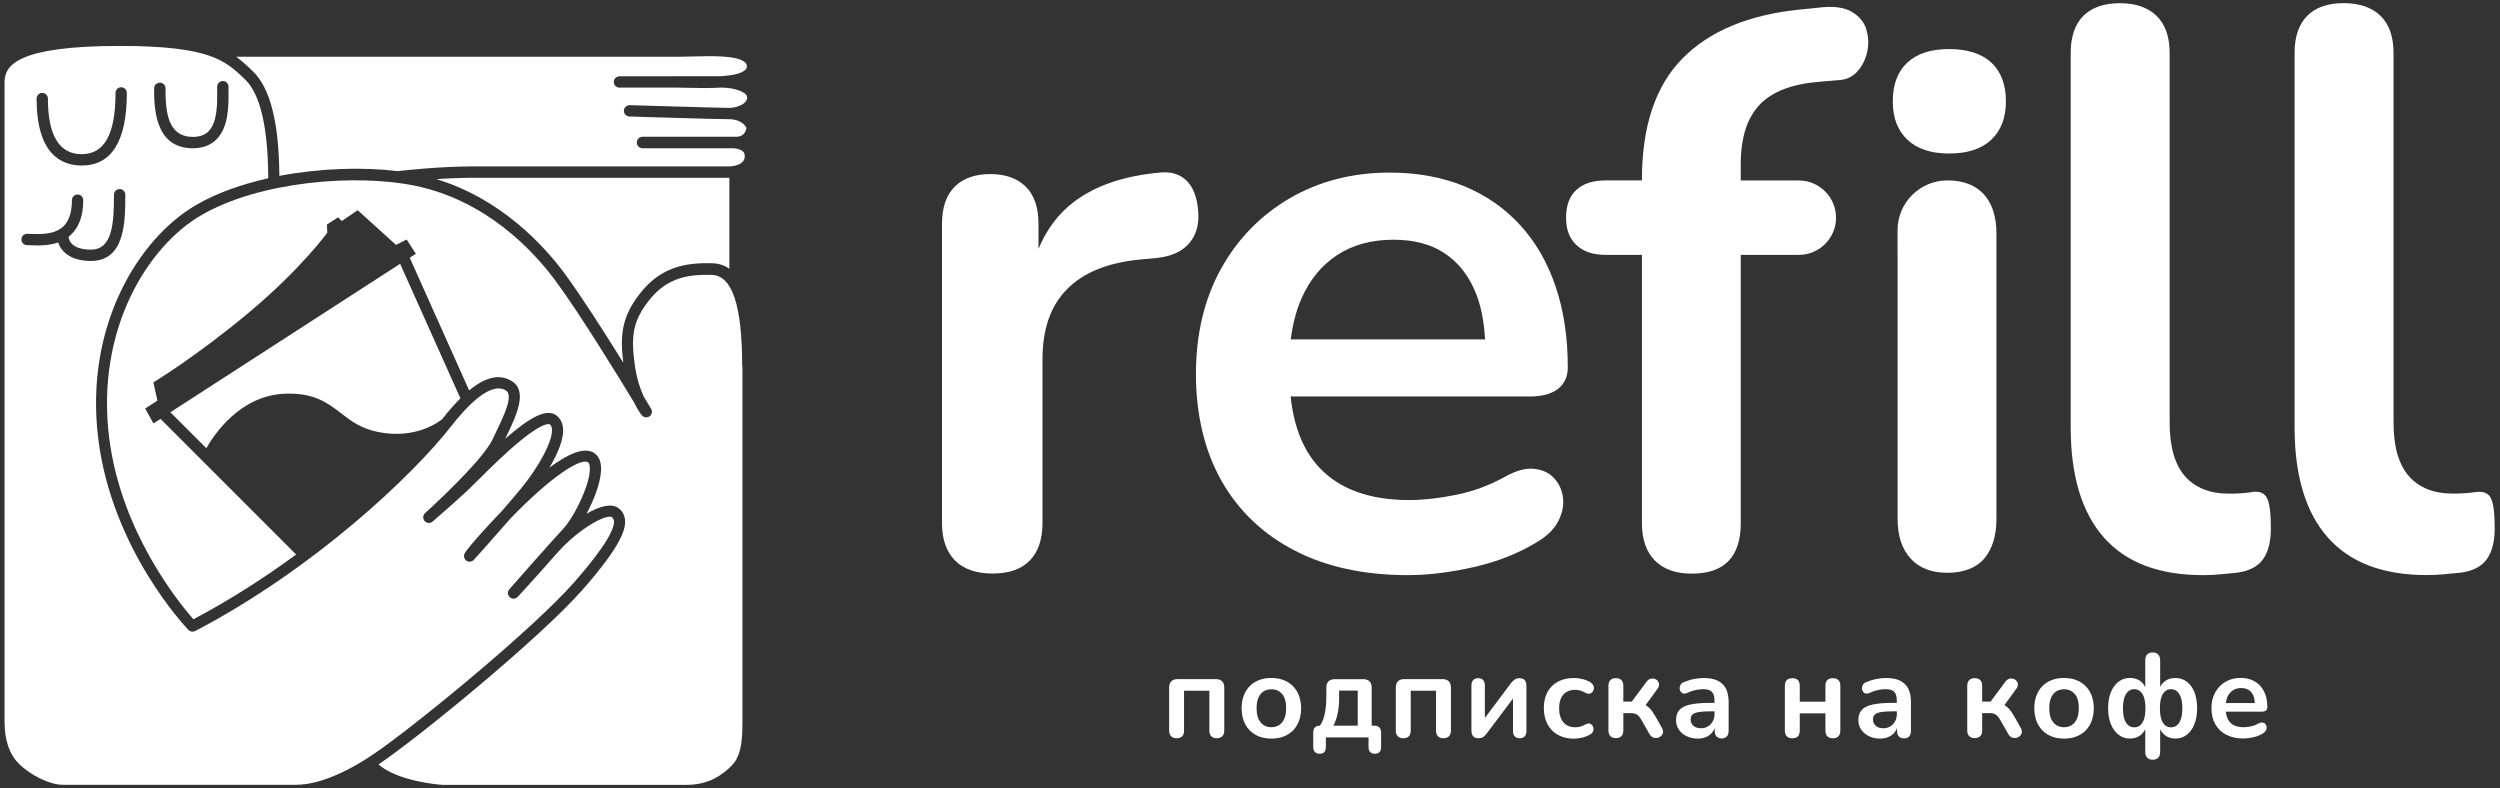
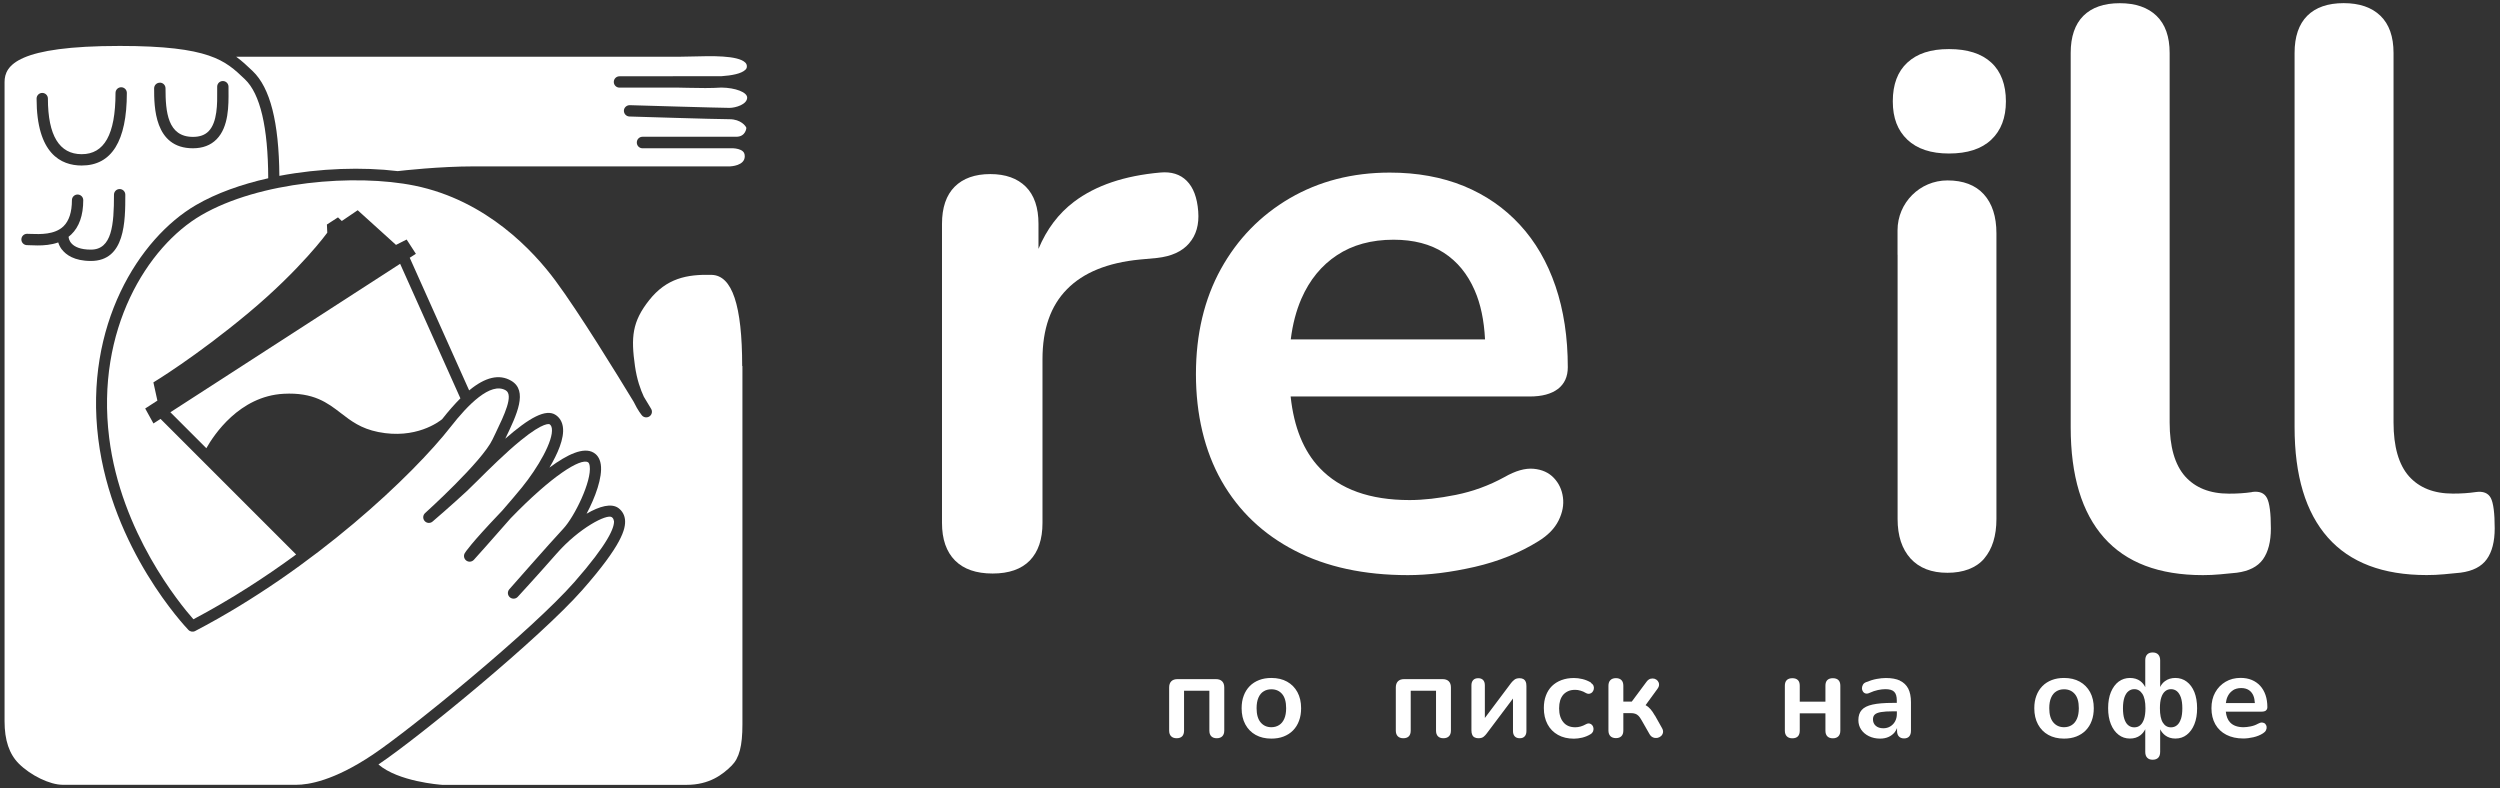
<svg xmlns="http://www.w3.org/2000/svg" width="406" height="128" viewBox="0 0 406 128" fill="none">
  <rect x="0" y="0" width="406" height="128" fill="#333333" stroke="none" />
  <path d="M193.11 39.51C194.27 38.19 194.76 36.45 194.59 34.31C194.42 32.09 193.8 30.44 192.72 29.36C191.66 28.3 190.22 27.85 188.42 28.02C182.6 28.54 177.94 30.11 174.42 32.77C171.9 34.68 169.98 37.22 168.65 40.42V36.36C168.65 33.71 167.96 31.69 166.59 30.32C165.22 28.96 163.3 28.27 160.82 28.27C158.34 28.27 156.4 28.96 155.04 30.32C153.67 31.69 152.98 33.71 152.98 36.36V84.92C152.98 87.58 153.69 89.61 155.1 91.03C156.51 92.44 158.54 93.14 161.2 93.14C163.86 93.14 165.87 92.43 167.24 91.03C168.61 89.61 169.3 87.59 169.3 84.92V58.33C169.3 53.45 170.62 49.66 173.28 46.97C175.93 44.27 179.87 42.66 185.1 42.15L187.92 41.89C190.24 41.63 191.98 40.84 193.12 39.51H193.11Z" fill="white" />
  <path d="M253.11 84.54C253.75 83.25 253.99 82 253.82 80.75C253.65 79.51 253.15 78.46 252.34 77.61C251.52 76.75 250.44 76.26 249.07 76.13C247.7 76 246.12 76.45 244.32 77.48C241.83 78.85 239.2 79.81 236.42 80.37C233.63 80.93 231.13 81.21 228.9 81.21C222.48 81.21 217.62 79.47 214.33 76.01C211.7 73.25 210.13 69.38 209.6 64.39H248.44C250.41 64.39 251.93 63.98 253 63.17C254.07 62.35 254.61 61.17 254.61 59.64C254.61 54.76 253.94 50.37 252.61 46.47C251.28 42.57 249.36 39.25 246.83 36.51C244.31 33.77 241.27 31.67 237.72 30.21C234.16 28.76 230.15 28.03 225.7 28.03C219.62 28.03 214.21 29.43 209.45 32.2C204.7 34.98 200.97 38.81 198.27 43.69C195.58 48.57 194.22 54.27 194.22 60.77C194.22 67.27 195.61 73.24 198.39 78.12C201.17 83 205.14 86.77 210.28 89.42C215.41 92.08 221.54 93.4 228.64 93.4C231.99 93.4 235.6 92.95 239.5 92.06C243.4 91.16 246.84 89.76 249.84 87.89C251.37 86.95 252.47 85.83 253.11 84.54ZM211.35 48.5C212.68 45.46 214.61 43.1 217.13 41.44C219.65 39.77 222.72 38.93 226.32 38.93C229.57 38.93 232.3 39.64 234.48 41.05C236.67 42.47 238.33 44.49 239.49 47.16C240.46 49.37 241.01 52.02 241.17 55.12H209.62C209.92 52.67 210.5 50.46 211.35 48.5Z" fill="white" />
-   <path d="M303.08 4.7C302.69 3.54 301.92 2.63 300.76 1.94C299.61 1.25 298.04 1 296.07 1.17L292.22 1.56C283.91 2.41 277.58 5.07 273.21 9.52C268.84 13.97 266.65 20.52 266.65 29.18V29.3H260.74C258.69 29.3 257.1 29.82 255.99 30.85C254.88 31.88 254.33 33.38 254.33 35.35C254.33 37.32 254.89 38.71 255.99 39.78C257.11 40.85 258.69 41.39 260.74 41.39H266.65V84.94C266.65 87.6 267.36 89.63 268.77 91.05C270.18 92.46 272.17 93.16 274.74 93.16C280.05 93.16 282.7 90.42 282.7 84.94V41.39H292.13C295.47 41.39 298.17 38.68 298.17 35.35C298.17 32.02 295.46 29.31 292.13 29.31H282.7V26.62C282.7 22.34 283.73 19.13 285.79 16.98C287.84 14.84 291.13 13.6 295.68 13.26L298.76 13C299.96 12.91 300.94 12.42 301.71 11.52C302.48 10.63 303 9.56 303.25 8.31C303.51 7.07 303.44 5.87 303.06 4.71L303.08 4.7Z" fill="white" />
  <path d="M316.51 24.93C319.5 24.93 321.8 24.19 323.38 22.69C324.97 21.19 325.76 19.12 325.76 16.45C325.76 13.78 324.97 11.61 323.38 10.16C321.8 8.7 319.51 7.97 316.51 7.97C313.51 7.97 311.35 8.7 309.76 10.16C308.18 11.61 307.39 13.71 307.39 16.45C307.39 19.19 308.18 21.18 309.76 22.69C311.35 24.19 313.6 24.93 316.51 24.93Z" fill="white" />
  <path d="M322.23 90.71C323.55 89.16 324.22 87.03 324.22 84.28V37.91C324.22 35.16 323.53 33.05 322.17 31.55C320.8 30.05 318.83 29.3 316.26 29.3C311.79 29.3 308.16 32.93 308.16 37.4V41.38H308.17V84.28C308.17 87.03 308.88 89.16 310.28 90.71C311.7 92.26 313.69 93.02 316.26 93.02C318.83 93.02 320.91 92.26 322.24 90.71H322.23Z" fill="white" />
  <path d="M365.71 79.92C365.11 80.01 364.51 80.07 363.91 80.11C363.31 80.15 362.68 80.17 361.99 80.17C358.9 80.17 356.53 79.23 354.85 77.35C353.19 75.46 352.35 72.55 352.35 68.61V8.61C352.35 5.96 351.64 3.94 350.22 2.57C348.81 1.21 346.82 0.52 344.25 0.52C341.68 0.52 339.71 1.21 338.34 2.57C336.97 3.94 336.28 5.96 336.28 8.61V69.38C336.28 77.26 338.08 83.23 341.68 87.3C345.28 91.37 350.63 93.4 357.75 93.4C358.68 93.4 359.63 93.36 360.57 93.27C361.51 93.18 362.42 93.1 363.26 93.01C365.23 92.75 366.65 92.03 367.51 90.83C368.36 89.63 368.79 87.96 368.79 85.82C368.79 83.34 368.58 81.69 368.15 80.87C367.72 80.05 366.92 79.73 365.71 79.9V79.92Z" fill="white" />
  <path d="M404.51 80.88C404.08 80.06 403.26 79.74 402.07 79.91C401.47 80 400.87 80.06 400.27 80.1C399.67 80.14 399.03 80.16 398.35 80.16C395.26 80.16 392.89 79.22 391.21 77.34C389.55 75.45 388.71 72.54 388.71 68.6V8.6C388.71 5.95 388 3.93 386.58 2.56C385.17 1.2 383.18 0.51 380.61 0.51C378.04 0.51 376.06 1.2 374.7 2.56C373.33 3.93 372.64 5.95 372.64 8.6V69.37C372.64 77.25 374.44 83.22 378.04 87.29C381.64 91.36 386.99 93.39 394.09 93.39C395.04 93.39 395.98 93.35 396.92 93.26C397.86 93.17 398.75 93.09 399.61 93C401.58 92.74 402.99 92.02 403.85 90.82C404.71 89.62 405.14 87.95 405.14 85.81C405.14 83.33 404.93 81.68 404.5 80.86L404.51 80.88Z" fill="white" />
  <path d="M197.46 110.29H191.22C190.78 110.29 190.45 110.41 190.22 110.64C189.99 110.87 189.87 111.21 189.87 111.64V118.65C189.87 119.05 189.98 119.36 190.19 119.57C190.4 119.78 190.7 119.89 191.09 119.89C191.48 119.89 191.79 119.78 191.99 119.57C192.19 119.36 192.29 119.05 192.29 118.65V112.18H196.4V118.65C196.4 119.05 196.5 119.36 196.71 119.57C196.92 119.78 197.21 119.89 197.6 119.89C197.99 119.89 198.29 119.78 198.5 119.57C198.71 119.36 198.82 119.05 198.82 118.65V111.64C198.82 111.2 198.7 110.87 198.47 110.64C198.24 110.41 197.9 110.29 197.47 110.29H197.46Z" fill="white" />
  <path d="M209.02 110.7C208.3 110.3 207.45 110.1 206.47 110.1C205.74 110.1 205.07 110.21 204.48 110.44C203.89 110.67 203.38 110.99 202.95 111.43C202.53 111.86 202.2 112.38 201.98 112.98C201.75 113.58 201.64 114.26 201.64 115.02C201.64 116.02 201.84 116.9 202.24 117.64C202.64 118.38 203.2 118.95 203.92 119.35C204.64 119.75 205.49 119.95 206.47 119.95C207.2 119.95 207.87 119.84 208.46 119.61C209.05 119.38 209.56 119.06 209.99 118.62C210.41 118.19 210.74 117.67 210.96 117.06C211.19 116.46 211.3 115.77 211.3 115.01C211.3 114.01 211.1 113.14 210.7 112.4C210.3 111.67 209.74 111.1 209.02 110.7ZM208.57 116.72C208.37 117.18 208.09 117.52 207.73 117.75C207.37 117.98 206.95 118.1 206.47 118.1C205.75 118.1 205.17 117.84 204.73 117.32C204.29 116.8 204.07 116.03 204.07 115.01C204.07 114.33 204.17 113.76 204.37 113.3C204.57 112.84 204.85 112.5 205.21 112.28C205.57 112.05 205.99 111.94 206.47 111.94C207.19 111.94 207.77 112.19 208.21 112.7C208.65 113.21 208.87 113.98 208.87 115.01C208.87 115.69 208.77 116.26 208.57 116.72Z" fill="white" />
-   <path d="M223.18 117.85H222.76V111.65C222.76 111.21 222.64 110.88 222.41 110.65C222.18 110.42 221.84 110.3 221.41 110.3H216.75C216.31 110.3 215.98 110.42 215.75 110.65C215.52 110.88 215.4 111.22 215.4 111.65V112.98C215.4 113.86 215.35 114.61 215.26 115.25C215.17 115.89 215.03 116.45 214.84 116.94C214.72 117.25 214.55 117.55 214.37 117.85C213.64 117.85 213.27 118.23 213.27 118.97V121.33C213.27 121.68 213.36 121.95 213.55 122.13C213.74 122.32 213.99 122.41 214.31 122.41C214.98 122.41 215.32 122.05 215.32 121.33V119.75H222.25V121.33C222.25 121.68 222.34 121.95 222.51 122.13C222.68 122.32 222.94 122.41 223.27 122.41C223.95 122.41 224.29 122.05 224.29 121.33V118.97C224.29 118.6 224.19 118.32 224 118.13C223.81 117.94 223.53 117.85 223.17 117.85H223.18ZM220.5 117.85H216.54C216.84 117.31 217.06 116.66 217.23 115.9C217.39 115.14 217.47 114.35 217.47 113.54V112.15H220.5V117.85Z" fill="white" />
  <path d="M234.27 110.29H228.03C227.59 110.29 227.26 110.41 227.03 110.64C226.8 110.87 226.68 111.21 226.68 111.64V118.65C226.68 119.05 226.79 119.36 227 119.57C227.21 119.78 227.51 119.89 227.9 119.89C228.29 119.89 228.6 119.78 228.8 119.57C229 119.36 229.1 119.05 229.1 118.65V112.18H233.21V118.65C233.21 119.05 233.31 119.36 233.52 119.57C233.73 119.78 234.02 119.89 234.41 119.89C234.8 119.89 235.1 119.78 235.31 119.57C235.52 119.36 235.63 119.05 235.63 118.65V111.64C235.63 111.2 235.51 110.87 235.28 110.64C235.05 110.41 234.71 110.29 234.28 110.29H234.27Z" fill="white" />
  <path d="M247.39 110.28C247.23 110.19 247.03 110.14 246.78 110.14C246.42 110.14 246.14 110.22 245.93 110.39C245.72 110.56 245.55 110.73 245.41 110.91L241.14 116.6V111.3C241.14 110.93 241.05 110.64 240.86 110.44C240.67 110.24 240.41 110.14 240.06 110.14C239.71 110.14 239.44 110.24 239.25 110.44C239.06 110.64 238.96 110.93 238.96 111.3V118.6C238.96 118.9 239 119.14 239.09 119.33C239.17 119.52 239.3 119.67 239.47 119.75C239.64 119.84 239.84 119.89 240.09 119.89C240.46 119.89 240.75 119.81 240.95 119.64C241.15 119.47 241.31 119.3 241.44 119.12L245.71 113.44V118.73C245.71 119.09 245.8 119.37 245.99 119.58C246.18 119.79 246.45 119.89 246.81 119.89C247.17 119.89 247.42 119.79 247.61 119.58C247.8 119.37 247.89 119.09 247.89 118.73V111.41C247.89 111.11 247.85 110.87 247.76 110.69C247.68 110.5 247.55 110.37 247.39 110.27V110.28Z" fill="white" />
  <path d="M258.39 110.86C257.95 110.59 257.48 110.4 256.99 110.28C256.49 110.16 256.03 110.11 255.61 110.11C254.86 110.11 254.19 110.22 253.58 110.45C252.97 110.68 252.46 111 252.03 111.42C251.61 111.84 251.28 112.35 251.06 112.95C250.83 113.55 250.72 114.23 250.72 114.99C250.72 115.99 250.92 116.87 251.32 117.62C251.72 118.37 252.29 118.94 253.02 119.35C253.75 119.76 254.62 119.96 255.61 119.96C256.03 119.96 256.49 119.9 256.96 119.79C257.44 119.67 257.89 119.49 258.31 119.23C258.5 119.11 258.63 118.97 258.71 118.79C258.78 118.61 258.8 118.43 258.78 118.24C258.75 118.05 258.68 117.89 258.57 117.76C258.45 117.62 258.31 117.54 258.14 117.5C257.97 117.46 257.77 117.5 257.55 117.62C257.25 117.79 256.96 117.91 256.67 117.99C256.38 118.07 256.1 118.11 255.83 118.11C254.99 118.11 254.34 117.84 253.89 117.29C253.43 116.74 253.2 115.99 253.2 115.04C253.2 114.55 253.26 114.12 253.37 113.75C253.49 113.38 253.66 113.06 253.88 112.81C254.11 112.56 254.38 112.37 254.7 112.23C255.02 112.09 255.39 112.03 255.82 112.03C256.09 112.03 256.37 112.07 256.67 112.16C256.97 112.24 257.26 112.37 257.54 112.54C257.76 112.66 257.96 112.7 258.14 112.66C258.32 112.63 258.47 112.54 258.59 112.41C258.71 112.27 258.79 112.11 258.83 111.93C258.87 111.74 258.86 111.56 258.79 111.38C258.72 111.2 258.59 111.05 258.38 110.92L258.39 110.86Z" fill="white" />
  <path d="M268.76 116.22C268.53 115.81 268.29 115.46 268.06 115.19C267.82 114.91 267.56 114.7 267.29 114.54C267.27 114.54 267.26 114.53 267.24 114.52L269.17 111.87C269.35 111.63 269.44 111.39 269.43 111.17C269.43 110.94 269.35 110.75 269.22 110.58C269.08 110.41 268.91 110.3 268.7 110.23C268.49 110.17 268.27 110.17 268.03 110.23C267.8 110.3 267.59 110.46 267.41 110.7L265 113.94H263.63V111.37C263.63 110.97 263.53 110.66 263.32 110.45C263.11 110.24 262.82 110.13 262.43 110.13C262.04 110.13 261.74 110.24 261.53 110.45C261.32 110.66 261.21 110.97 261.21 111.37V118.63C261.21 119.03 261.32 119.34 261.53 119.55C261.74 119.76 262.04 119.87 262.43 119.87C262.82 119.87 263.11 119.76 263.32 119.55C263.53 119.34 263.63 119.03 263.63 118.63V115.81H264.83C265.11 115.81 265.35 115.84 265.55 115.91C265.75 115.97 265.93 116.09 266.09 116.25C266.25 116.41 266.41 116.64 266.58 116.94L267.87 119.2C268.02 119.47 268.21 119.65 268.44 119.75C268.67 119.85 268.89 119.87 269.13 119.84C269.36 119.8 269.56 119.7 269.74 119.55C269.91 119.4 270.02 119.21 270.07 118.98C270.11 118.76 270.07 118.51 269.91 118.24L268.77 116.21L268.76 116.22Z" fill="white" />
-   <path d="M278.95 110.53C278.35 110.25 277.59 110.11 276.66 110.11C276.21 110.11 275.71 110.16 275.16 110.26C274.61 110.36 274.04 110.54 273.45 110.78C273.21 110.87 273.03 111.01 272.93 111.2C272.83 111.39 272.77 111.58 272.77 111.77C272.77 111.96 272.82 112.14 272.93 112.3C273.03 112.46 273.18 112.57 273.36 112.62C273.55 112.67 273.76 112.64 274.01 112.52C274.49 112.3 274.94 112.15 275.37 112.06C275.8 111.97 276.2 111.92 276.58 111.92C277.25 111.92 277.73 112.06 278.01 112.35C278.29 112.63 278.43 113.1 278.43 113.74V114.15H277.75C276.39 114.15 275.3 114.24 274.49 114.42C273.68 114.6 273.09 114.89 272.73 115.3C272.37 115.71 272.19 116.26 272.19 116.95C272.19 117.52 272.34 118.03 272.64 118.48C272.94 118.93 273.36 119.29 273.89 119.55C274.42 119.81 275.03 119.95 275.72 119.95C276.23 119.95 276.69 119.86 277.09 119.68C277.49 119.5 277.82 119.25 278.09 118.92C278.25 118.72 278.37 118.48 278.47 118.24V118.68C278.47 119.08 278.57 119.39 278.77 119.6C278.97 119.81 279.25 119.92 279.61 119.92C279.97 119.92 280.25 119.81 280.44 119.6C280.63 119.39 280.73 119.08 280.73 118.68V114.04C280.73 113.14 280.58 112.4 280.29 111.83C279.99 111.26 279.55 110.83 278.95 110.55V110.53ZM278.15 117.15C277.96 117.5 277.7 117.77 277.37 117.97C277.04 118.17 276.67 118.27 276.24 118.27C275.71 118.27 275.3 118.13 275 117.86C274.7 117.59 274.56 117.24 274.56 116.82C274.56 116.49 274.66 116.22 274.86 116.04C275.06 115.85 275.4 115.72 275.87 115.64C276.35 115.56 276.98 115.52 277.78 115.52H278.44V115.95C278.44 116.4 278.34 116.8 278.15 117.15Z" fill="white" />
  <path d="M297.65 110.14C297.26 110.14 296.97 110.24 296.76 110.44C296.55 110.64 296.45 110.95 296.45 111.36V113.95H292.28V111.36C292.28 110.95 292.18 110.64 291.97 110.44C291.76 110.24 291.47 110.14 291.08 110.14C290.69 110.14 290.39 110.24 290.18 110.44C289.97 110.64 289.86 110.95 289.86 111.36V118.66C289.86 119.06 289.97 119.37 290.18 119.58C290.39 119.79 290.69 119.9 291.08 119.9C291.47 119.9 291.78 119.79 291.98 119.58C292.18 119.37 292.28 119.06 292.28 118.66V115.84H296.45V118.66C296.45 119.06 296.55 119.37 296.76 119.58C296.97 119.79 297.26 119.9 297.65 119.9C298.04 119.9 298.34 119.79 298.55 119.58C298.76 119.37 298.87 119.06 298.87 118.66V111.36C298.87 110.95 298.76 110.64 298.55 110.44C298.34 110.24 298.04 110.14 297.65 110.14Z" fill="white" />
  <path d="M308.56 110.53C307.96 110.25 307.2 110.11 306.27 110.11C305.82 110.11 305.32 110.16 304.77 110.26C304.22 110.36 303.65 110.54 303.06 110.78C302.82 110.87 302.64 111.01 302.54 111.2C302.44 111.39 302.38 111.58 302.38 111.77C302.38 111.96 302.43 112.14 302.54 112.3C302.64 112.46 302.79 112.57 302.97 112.62C303.16 112.67 303.37 112.64 303.62 112.52C304.1 112.3 304.55 112.15 304.98 112.06C305.41 111.97 305.81 111.92 306.19 111.92C306.86 111.92 307.34 112.06 307.62 112.35C307.9 112.63 308.04 113.1 308.04 113.74V114.15H307.36C306 114.15 304.91 114.24 304.1 114.42C303.29 114.6 302.7 114.89 302.34 115.3C301.98 115.71 301.8 116.26 301.8 116.95C301.8 117.52 301.95 118.03 302.25 118.48C302.55 118.93 302.97 119.29 303.5 119.55C304.03 119.81 304.64 119.95 305.33 119.95C305.84 119.95 306.3 119.86 306.7 119.68C307.1 119.5 307.43 119.25 307.7 118.92C307.86 118.72 307.98 118.48 308.08 118.24V118.68C308.08 119.08 308.18 119.39 308.38 119.6C308.58 119.81 308.86 119.92 309.22 119.92C309.58 119.92 309.86 119.81 310.05 119.6C310.24 119.39 310.34 119.08 310.34 118.68V114.04C310.34 113.14 310.19 112.4 309.9 111.83C309.6 111.26 309.16 110.83 308.56 110.55V110.53ZM307.76 117.15C307.57 117.5 307.31 117.77 306.98 117.97C306.65 118.17 306.28 118.27 305.85 118.27C305.32 118.27 304.91 118.13 304.61 117.86C304.31 117.59 304.17 117.24 304.17 116.82C304.17 116.49 304.27 116.22 304.47 116.04C304.67 115.85 305.01 115.72 305.48 115.64C305.96 115.56 306.59 115.52 307.39 115.52H308.05V115.95C308.05 116.4 307.95 116.8 307.76 117.15Z" fill="white" />
-   <path d="M327.03 116.22C326.8 115.81 326.56 115.46 326.33 115.19C326.09 114.91 325.83 114.7 325.56 114.54C325.54 114.54 325.53 114.53 325.51 114.52L327.44 111.87C327.62 111.63 327.71 111.39 327.7 111.17C327.7 110.94 327.62 110.75 327.49 110.58C327.35 110.41 327.18 110.3 326.97 110.23C326.76 110.17 326.54 110.17 326.3 110.23C326.07 110.3 325.86 110.46 325.68 110.7L323.27 113.94H321.9V111.37C321.9 110.97 321.8 110.66 321.59 110.45C321.38 110.24 321.09 110.13 320.7 110.13C320.31 110.13 320.01 110.24 319.8 110.45C319.59 110.66 319.48 110.97 319.48 111.37V118.63C319.48 119.03 319.59 119.34 319.8 119.55C320.01 119.76 320.31 119.87 320.7 119.87C321.09 119.87 321.38 119.76 321.59 119.55C321.8 119.34 321.9 119.03 321.9 118.63V115.81H323.1C323.38 115.81 323.62 115.84 323.82 115.91C324.02 115.97 324.2 116.09 324.36 116.25C324.52 116.41 324.68 116.64 324.85 116.94L326.14 119.2C326.29 119.47 326.48 119.65 326.71 119.75C326.94 119.85 327.16 119.87 327.4 119.84C327.63 119.8 327.83 119.7 328.01 119.55C328.18 119.4 328.29 119.21 328.34 118.98C328.38 118.76 328.34 118.51 328.18 118.24L327.04 116.21L327.03 116.22Z" fill="white" />
  <path d="M337.75 110.7C337.03 110.3 336.18 110.1 335.2 110.1C334.47 110.1 333.8 110.21 333.21 110.44C332.62 110.67 332.11 110.99 331.68 111.43C331.26 111.86 330.93 112.38 330.71 112.98C330.48 113.58 330.37 114.26 330.37 115.02C330.37 116.02 330.57 116.9 330.97 117.64C331.37 118.38 331.93 118.95 332.65 119.35C333.37 119.75 334.22 119.95 335.2 119.95C335.93 119.95 336.6 119.84 337.19 119.61C337.78 119.38 338.29 119.06 338.72 118.62C339.14 118.19 339.47 117.67 339.69 117.06C339.92 116.46 340.03 115.77 340.03 115.01C340.03 114.01 339.83 113.14 339.43 112.4C339.03 111.67 338.47 111.1 337.75 110.7ZM337.3 116.72C337.1 117.18 336.82 117.52 336.46 117.75C336.1 117.98 335.68 118.1 335.2 118.1C334.48 118.1 333.9 117.84 333.46 117.32C333.02 116.8 332.8 116.03 332.8 115.01C332.8 114.33 332.9 113.76 333.1 113.3C333.3 112.84 333.58 112.5 333.94 112.28C334.3 112.05 334.72 111.94 335.2 111.94C335.92 111.94 336.5 112.19 336.94 112.7C337.38 113.21 337.6 113.98 337.6 115.01C337.6 115.69 337.5 116.26 337.3 116.72Z" fill="white" />
  <path d="M355.12 110.7C354.59 110.3 353.97 110.1 353.28 110.1C352.62 110.1 352.06 110.27 351.59 110.62C351.26 110.86 351 111.18 350.81 111.57V107.24C350.81 106.83 350.7 106.51 350.49 106.29C350.28 106.07 349.98 105.96 349.59 105.96C349.2 105.96 348.91 106.07 348.7 106.29C348.49 106.51 348.39 106.82 348.39 107.24V111.6C348.2 111.2 347.93 110.87 347.6 110.62C347.14 110.27 346.57 110.1 345.9 110.1C345.23 110.1 344.59 110.3 344.06 110.7C343.53 111.1 343.12 111.67 342.81 112.4C342.51 113.13 342.36 114 342.36 115.01C342.36 116.02 342.51 116.87 342.81 117.61C343.11 118.35 343.53 118.92 344.06 119.33C344.59 119.74 345.2 119.94 345.9 119.94C346.56 119.94 347.12 119.77 347.58 119.42C347.92 119.16 348.19 118.83 348.39 118.42V122.1C348.39 122.51 348.49 122.83 348.7 123.05C348.91 123.27 349.2 123.38 349.59 123.38C349.98 123.38 350.29 123.27 350.5 123.05C350.71 122.83 350.81 122.52 350.81 122.1V118.44C351.02 118.84 351.29 119.17 351.62 119.42C352.08 119.77 352.64 119.94 353.28 119.94C353.99 119.94 354.61 119.74 355.13 119.33C355.66 118.92 356.07 118.35 356.37 117.61C356.67 116.87 356.81 116 356.81 115.01C356.81 114.02 356.66 113.14 356.37 112.4C356.07 111.67 355.66 111.1 355.12 110.7ZM347.58 117.78C347.31 118.01 346.99 118.12 346.61 118.12C346.23 118.12 345.91 118.01 345.63 117.78C345.35 117.56 345.14 117.21 344.99 116.75C344.84 116.29 344.77 115.71 344.77 115.01C344.77 114.31 344.85 113.74 345 113.28C345.16 112.82 345.37 112.48 345.65 112.26C345.93 112.03 346.25 111.92 346.61 111.92C347.15 111.92 347.59 112.17 347.92 112.68C348.25 113.19 348.42 113.96 348.42 115.01C348.42 115.7 348.35 116.28 348.2 116.75C348.05 117.21 347.84 117.56 347.57 117.78H347.58ZM354.18 116.75C354.03 117.21 353.82 117.56 353.54 117.78C353.26 118.01 352.94 118.12 352.56 118.12C352.01 118.12 351.57 117.87 351.25 117.36C350.93 116.85 350.77 116.07 350.77 115.01C350.77 114.31 350.84 113.74 350.99 113.28C351.14 112.82 351.35 112.48 351.62 112.26C351.89 112.03 352.21 111.92 352.57 111.92C352.93 111.92 353.26 112.03 353.54 112.26C353.81 112.49 354.02 112.83 354.18 113.28C354.33 113.74 354.41 114.31 354.41 115.01C354.41 115.71 354.34 116.28 354.19 116.75H354.18Z" fill="white" />
  <path d="M367.98 115.38C368.14 115.26 368.22 115.08 368.22 114.85C368.22 114.12 368.12 113.46 367.92 112.87C367.72 112.29 367.43 111.79 367.05 111.37C366.67 110.96 366.21 110.64 365.68 110.42C365.15 110.2 364.54 110.09 363.87 110.09C362.96 110.09 362.14 110.3 361.43 110.72C360.72 111.14 360.16 111.71 359.75 112.45C359.34 113.18 359.14 114.04 359.14 115.02C359.14 116 359.35 116.89 359.77 117.63C360.19 118.36 360.78 118.93 361.56 119.33C362.34 119.73 363.25 119.93 364.32 119.93C364.82 119.93 365.37 119.86 365.95 119.73C366.54 119.59 367.05 119.39 367.5 119.1C367.73 118.96 367.9 118.79 367.99 118.6C368.09 118.41 368.12 118.22 368.1 118.03C368.07 117.84 368 117.69 367.88 117.56C367.76 117.43 367.59 117.36 367.39 117.34C367.18 117.32 366.95 117.39 366.68 117.54C366.31 117.75 365.91 117.89 365.49 117.97C365.07 118.05 364.7 118.1 364.36 118.1C363.39 118.1 362.66 117.84 362.17 117.32C361.78 116.91 361.55 116.32 361.47 115.57H367.3C367.6 115.57 367.83 115.51 367.99 115.39L367.98 115.38ZM362.59 112.12C362.97 111.87 363.43 111.74 363.97 111.74C364.46 111.74 364.87 111.85 365.2 112.06C365.53 112.27 365.78 112.58 365.95 112.98C366.09 113.31 366.16 113.72 366.19 114.18H361.48C361.53 113.82 361.6 113.48 361.73 113.19C361.93 112.73 362.22 112.38 362.6 112.13L362.59 112.12Z" fill="white" />
-   <path d="M118.45 28.87V43.65C117.68 43.1 116.76 42.78 115.66 42.75C111.68 42.65 107.52 43.16 104.03 47.54C101.01 51.34 100.65 54.32 101.22 58.9C98.23 54.08 94.38 48.05 91.69 44.41C88.35 39.9 81.41 32.29 70.85 29.09C72.76 28.96 74.93 28.87 77.06 28.87H118.45Z" fill="white" />
  <path d="M103.42 23.16C103.42 23.67 103.83 24.08 104.34 24.08H119.09C119.58 24.11 120.26 24.23 120.64 24.58C120.77 24.7 120.95 24.92 120.95 25.38C120.95 26.94 118.65 27.01 118.57 27.02H77.06C71.33 27.02 65.38 27.7 64.59 27.79C58.92 27.1 51.96 27.31 45.37 28.56C45.3 19.83 43.88 14.25 41.03 11.54L40.97 11.48C40.12 10.67 39.31 9.91 38.35 9.21H110.51C111.13 9.21 111.83 9.19 112.58 9.17C115.46 9.09 119.8 8.97 121.02 10.15C121.21 10.33 121.29 10.53 121.29 10.78C121.29 11.01 121.22 11.17 121.04 11.34C120.39 11.97 118.86 12.26 117.11 12.38H117.04C116.09 12.38 113.29 12.38 110.26 12.38C110.06 12.38 109.87 12.38 109.68 12.38C105.75 12.38 100.6 12.39 100.6 12.39C100.09 12.39 99.68 12.8 99.68 13.31C99.68 13.82 100.09 14.23 100.6 14.23C100.66 14.23 101.94 14.23 103.77 14.23C105.6 14.23 107.98 14.23 110.24 14.23C110.68 14.23 111.16 14.25 111.66 14.26C113.65 14.31 115.52 14.33 117.16 14.22C119.44 14.25 121.34 14.98 121.34 15.85C121.34 16.95 119.47 17.52 118.46 17.52C117.08 17.52 102.54 17.09 102.26 17.08C101.77 17.08 101.33 17.47 101.32 17.97C101.31 18.48 101.71 18.9 102.21 18.92C102.78 18.93 116.11 19.36 118.47 19.36C120.33 19.36 121.16 20.51 121.21 20.78C121.21 20.79 121.11 22.21 119.57 22.21H119.19C118.87 22.19 118.61 22.21 118.5 22.21H104.34C103.83 22.21 103.42 22.62 103.42 23.13V23.16Z" fill="white" />
  <path d="M74.78 64.68C73.84 65.62 72.84 66.75 71.8 68.08C71.28 68.5 67.51 71.38 61.43 70.16C58.6 69.59 57.03 68.38 55.37 67.1C53.19 65.42 50.94 63.69 46.06 63.95C38.87 64.34 34.72 70.65 33.51 72.79L27.67 66.95L64.98 42.84L74.76 64.67L74.78 64.68Z" fill="white" />
  <path d="M120.57 59.42V117.64C120.57 121.15 120.06 123.1 118.82 124.34C117.36 125.79 115.21 127.46 111.49 127.46H71.82C71.36 127.43 64.68 126.92 61.46 124.15C61.49 124.13 61.52 124.11 61.54 124.09C67.94 119.8 87.69 103.64 94.61 95.77C101 88.5 101.65 85.87 101.5 84.39C101.42 83.63 101.06 82.99 100.46 82.53C99.31 81.66 97.35 82.21 95.26 83.43C96.67 80.78 97.87 77.51 97.57 75.44C97.41 74.32 96.85 73.77 96.4 73.51C94.79 72.55 92.15 73.78 89.23 75.94C90.53 73.75 91.69 71.19 91.41 69.32C91.29 68.49 90.89 67.83 90.26 67.4C88.67 66.32 85.96 67.83 82.05 71.25C82.07 71.22 82.08 71.18 82.1 71.15C83.92 67.37 85.8 63.45 83.01 61.83C81.09 60.71 78.83 61.22 76.19 63.4L66.54 41.86L67.54 41.22L66.04 38.9L64.31 39.77L58.09 34.14L55.51 35.89L54.89 35.3L53.09 36.46L53.15 37.79C53.15 37.79 48.91 43.67 40.37 50.8C31.83 57.93 24.91 62.1 24.91 62.1L25.56 65.06L23.58 66.34L24.92 68.77L26.07 68.03L48.09 90.05C43.11 93.71 37.51 97.34 31.41 100.57C29.19 98.05 19.64 86.46 17.73 71.1C15.54 53.53 23.95 40.04 32.68 34.95C42.11 29.45 57.71 28.19 67.34 30.15C79.05 32.54 86.67 40.82 90.18 45.55C94.04 50.75 100.28 60.92 102.92 65.27C103.59 66.68 104.21 67.4 104.25 67.46C104.56 67.83 105.1 67.88 105.49 67.61C105.88 67.33 105.99 66.8 105.74 66.39C105.72 66.36 105.28 65.63 104.56 64.43C104.03 63.3 103.43 61.64 103.12 59.46C102.46 54.79 102.64 52.26 105.44 48.73C108.26 45.19 111.54 44.53 115.58 44.64C118.91 44.73 120.53 49.58 120.53 59.47L120.57 59.42Z" fill="white" />
  <path d="M99.68 84.57C99.65 84.32 99.56 84.14 99.36 83.99C98.59 83.41 94.05 85.73 90.38 89.92C86.93 93.85 84.1 96.9 84.08 96.93C83.74 97.3 83.16 97.32 82.79 96.99C82.41 96.65 82.38 96.08 82.71 95.7C82.78 95.63 89.23 88.27 91.48 85.86C93.31 83.9 96.12 78.13 95.77 75.68C95.72 75.36 95.63 75.15 95.49 75.07C94.29 74.36 89.61 77.26 82.92 84.18C80.11 87.41 77.01 90.86 76.96 90.91C76.64 91.26 76.11 91.32 75.73 91.04C75.35 90.76 75.24 90.24 75.48 89.83C75.56 89.69 76.44 88.3 81.17 83.34C81.3 83.2 81.43 83.07 81.56 82.93C82.77 81.53 83.93 80.18 84.75 79.17C87.33 76 89.91 71.56 89.62 69.57C89.56 69.16 89.39 69 89.25 68.9C89.25 68.9 88.41 68.39 84.55 71.54C82.11 73.53 79.39 76.23 77.6 78.01C76.85 78.76 76.25 79.35 75.83 79.74C73.32 82.07 70.28 84.68 70.25 84.7C69.87 85.03 69.29 84.99 68.96 84.61C68.63 84.23 68.66 83.66 69.04 83.32C69.13 83.24 78.29 74.97 79.99 71.36C80.16 71.02 80.32 70.67 80.49 70.32C81.88 67.43 83.45 64.16 82.13 63.39C79.67 61.96 75.93 65.8 73.22 69.28C67.13 77.09 51.04 92.38 31.69 102.48C31.33 102.67 30.88 102.59 30.6 102.3C30.09 101.77 18.19 89.2 15.96 71.28C13.67 52.88 22.57 38.7 31.81 33.31C35.15 31.36 39.24 29.92 43.56 28.95C43.53 20.65 42.26 15.24 39.78 12.88L39.72 12.82C36.58 9.83 34.09 7.46 19.46 7.46C2.87 7.46 0.74 10.59 0.74 13.33V117.13C0.74 120.21 1.5 122.46 3.06 124.02C4.99 125.94 8.11 127.45 10.18 127.45H48.14C50.05 127.45 54.19 126.82 60.55 122.55C66.88 118.3 86.43 102.32 93.27 94.54C98.79 88.25 99.82 85.64 99.71 84.56L99.68 84.57ZM25.96 13.42C26.47 13.42 26.88 13.83 26.88 14.34C26.88 18.16 27.22 22.23 31.34 22.23C32.44 22.23 33.27 21.93 33.87 21.32C35.32 19.85 35.29 16.78 35.27 14.75C35.27 14.51 35.27 14.29 35.27 14.08C35.27 13.57 35.68 13.16 36.19 13.16C36.7 13.16 37.11 13.57 37.11 14.08C37.11 14.28 37.11 14.5 37.11 14.73C37.13 17.07 37.17 20.6 35.17 22.62C34.22 23.59 32.92 24.08 31.33 24.08C25.03 24.08 25.03 17.26 25.03 14.35C25.03 13.84 25.44 13.43 25.95 13.43L25.96 13.42ZM6.86 15.09C7.37 15.09 7.78 15.5 7.78 16.01C7.78 22 9.63 25.04 13.27 25.04C16.91 25.04 18.76 21.88 18.76 15.09C18.76 14.58 19.17 14.17 19.68 14.17C20.19 14.17 20.6 14.58 20.6 15.09C20.6 22.91 18.13 26.88 13.27 26.88C9.92 26.88 5.94 24.99 5.94 16.01C5.94 15.5 6.35 15.09 6.86 15.09ZM10.05 40.53C9.74 40.12 9.56 39.72 9.46 39.37C8.31 39.78 7.1 39.86 6.11 39.86C5.7 39.86 5.33 39.85 5.01 39.83C4.77 39.83 4.56 39.81 4.39 39.81C3.88 39.81 3.47 39.4 3.47 38.89C3.47 38.38 3.88 37.97 4.39 37.97C4.59 37.97 4.82 37.98 5.08 37.99C6.5 38.04 8.87 38.13 10.3 36.76C11.21 35.88 11.68 34.45 11.68 32.51C11.68 32 12.09 31.59 12.6 31.59C13.11 31.59 13.52 32 13.52 32.51C13.52 34.97 12.86 36.84 11.57 38.08C11.43 38.21 11.28 38.33 11.14 38.45C11.14 38.69 11.33 40.54 14.76 40.54C18.19 40.54 18.51 36.5 18.51 31.62C18.51 31.11 18.92 30.7 19.43 30.7C19.94 30.7 20.35 31.11 20.35 31.62C20.35 35.9 20.35 42.38 14.76 42.38C12.04 42.38 10.7 41.36 10.05 40.51V40.53Z" fill="white" />
</svg>